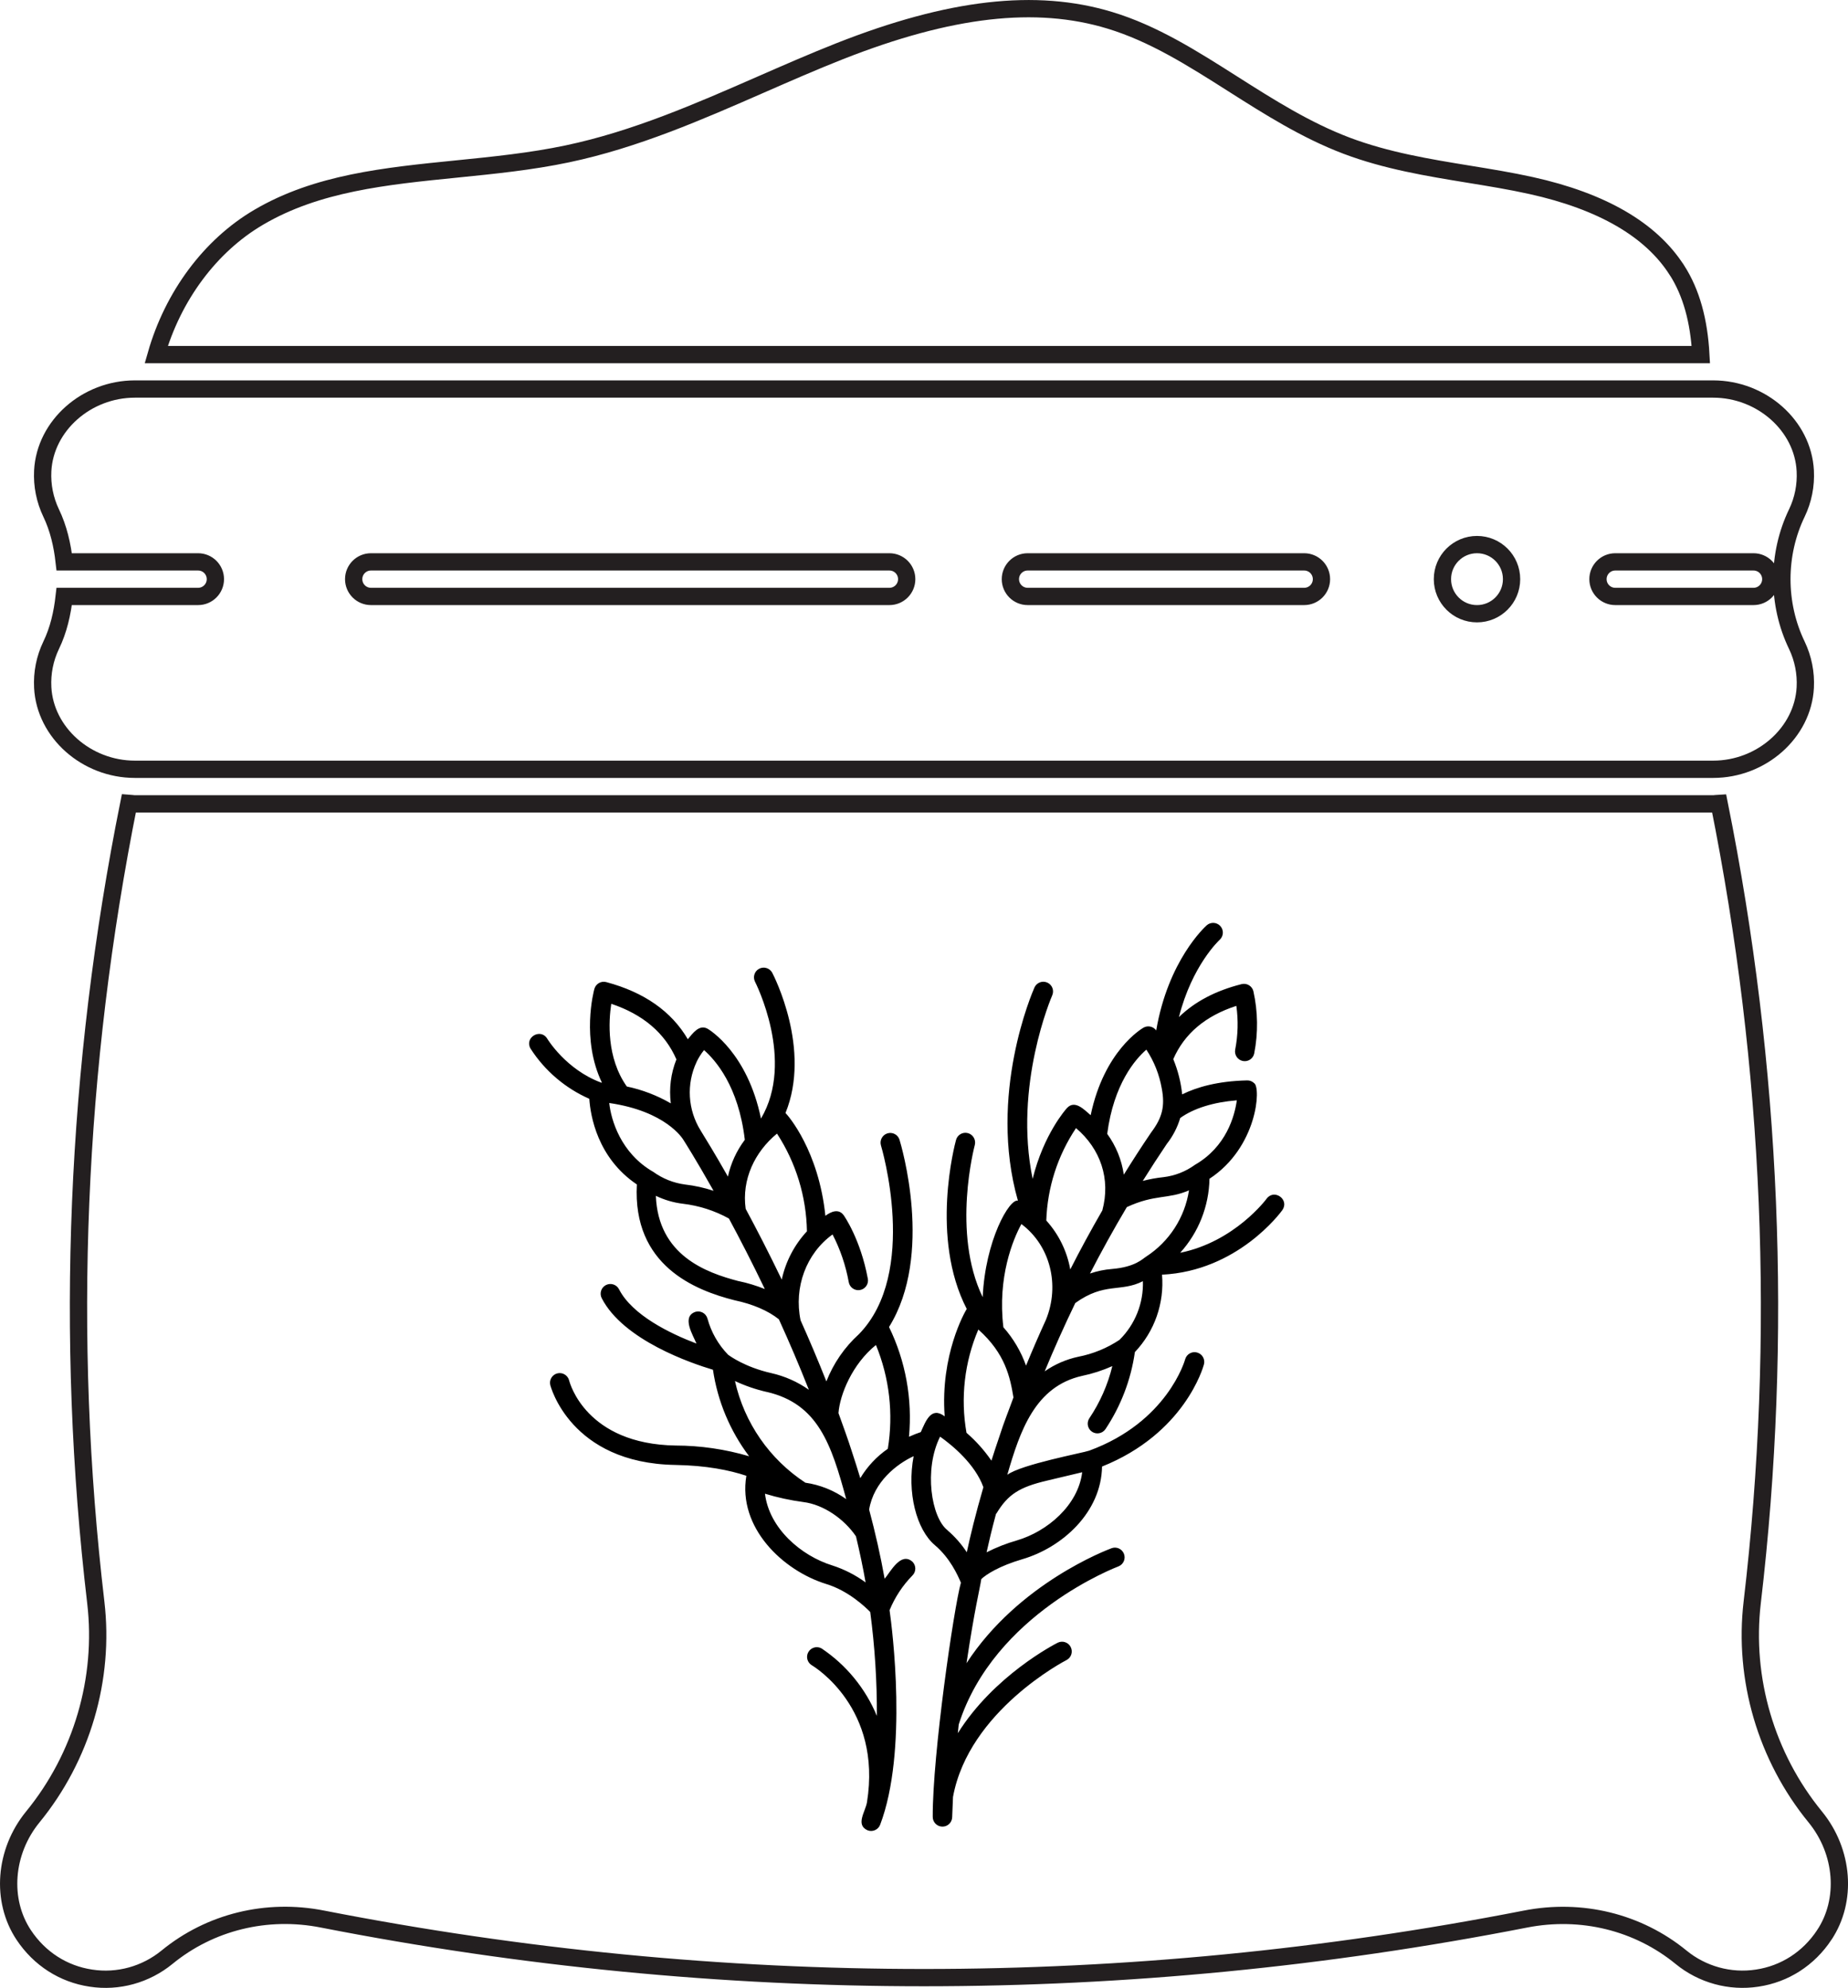
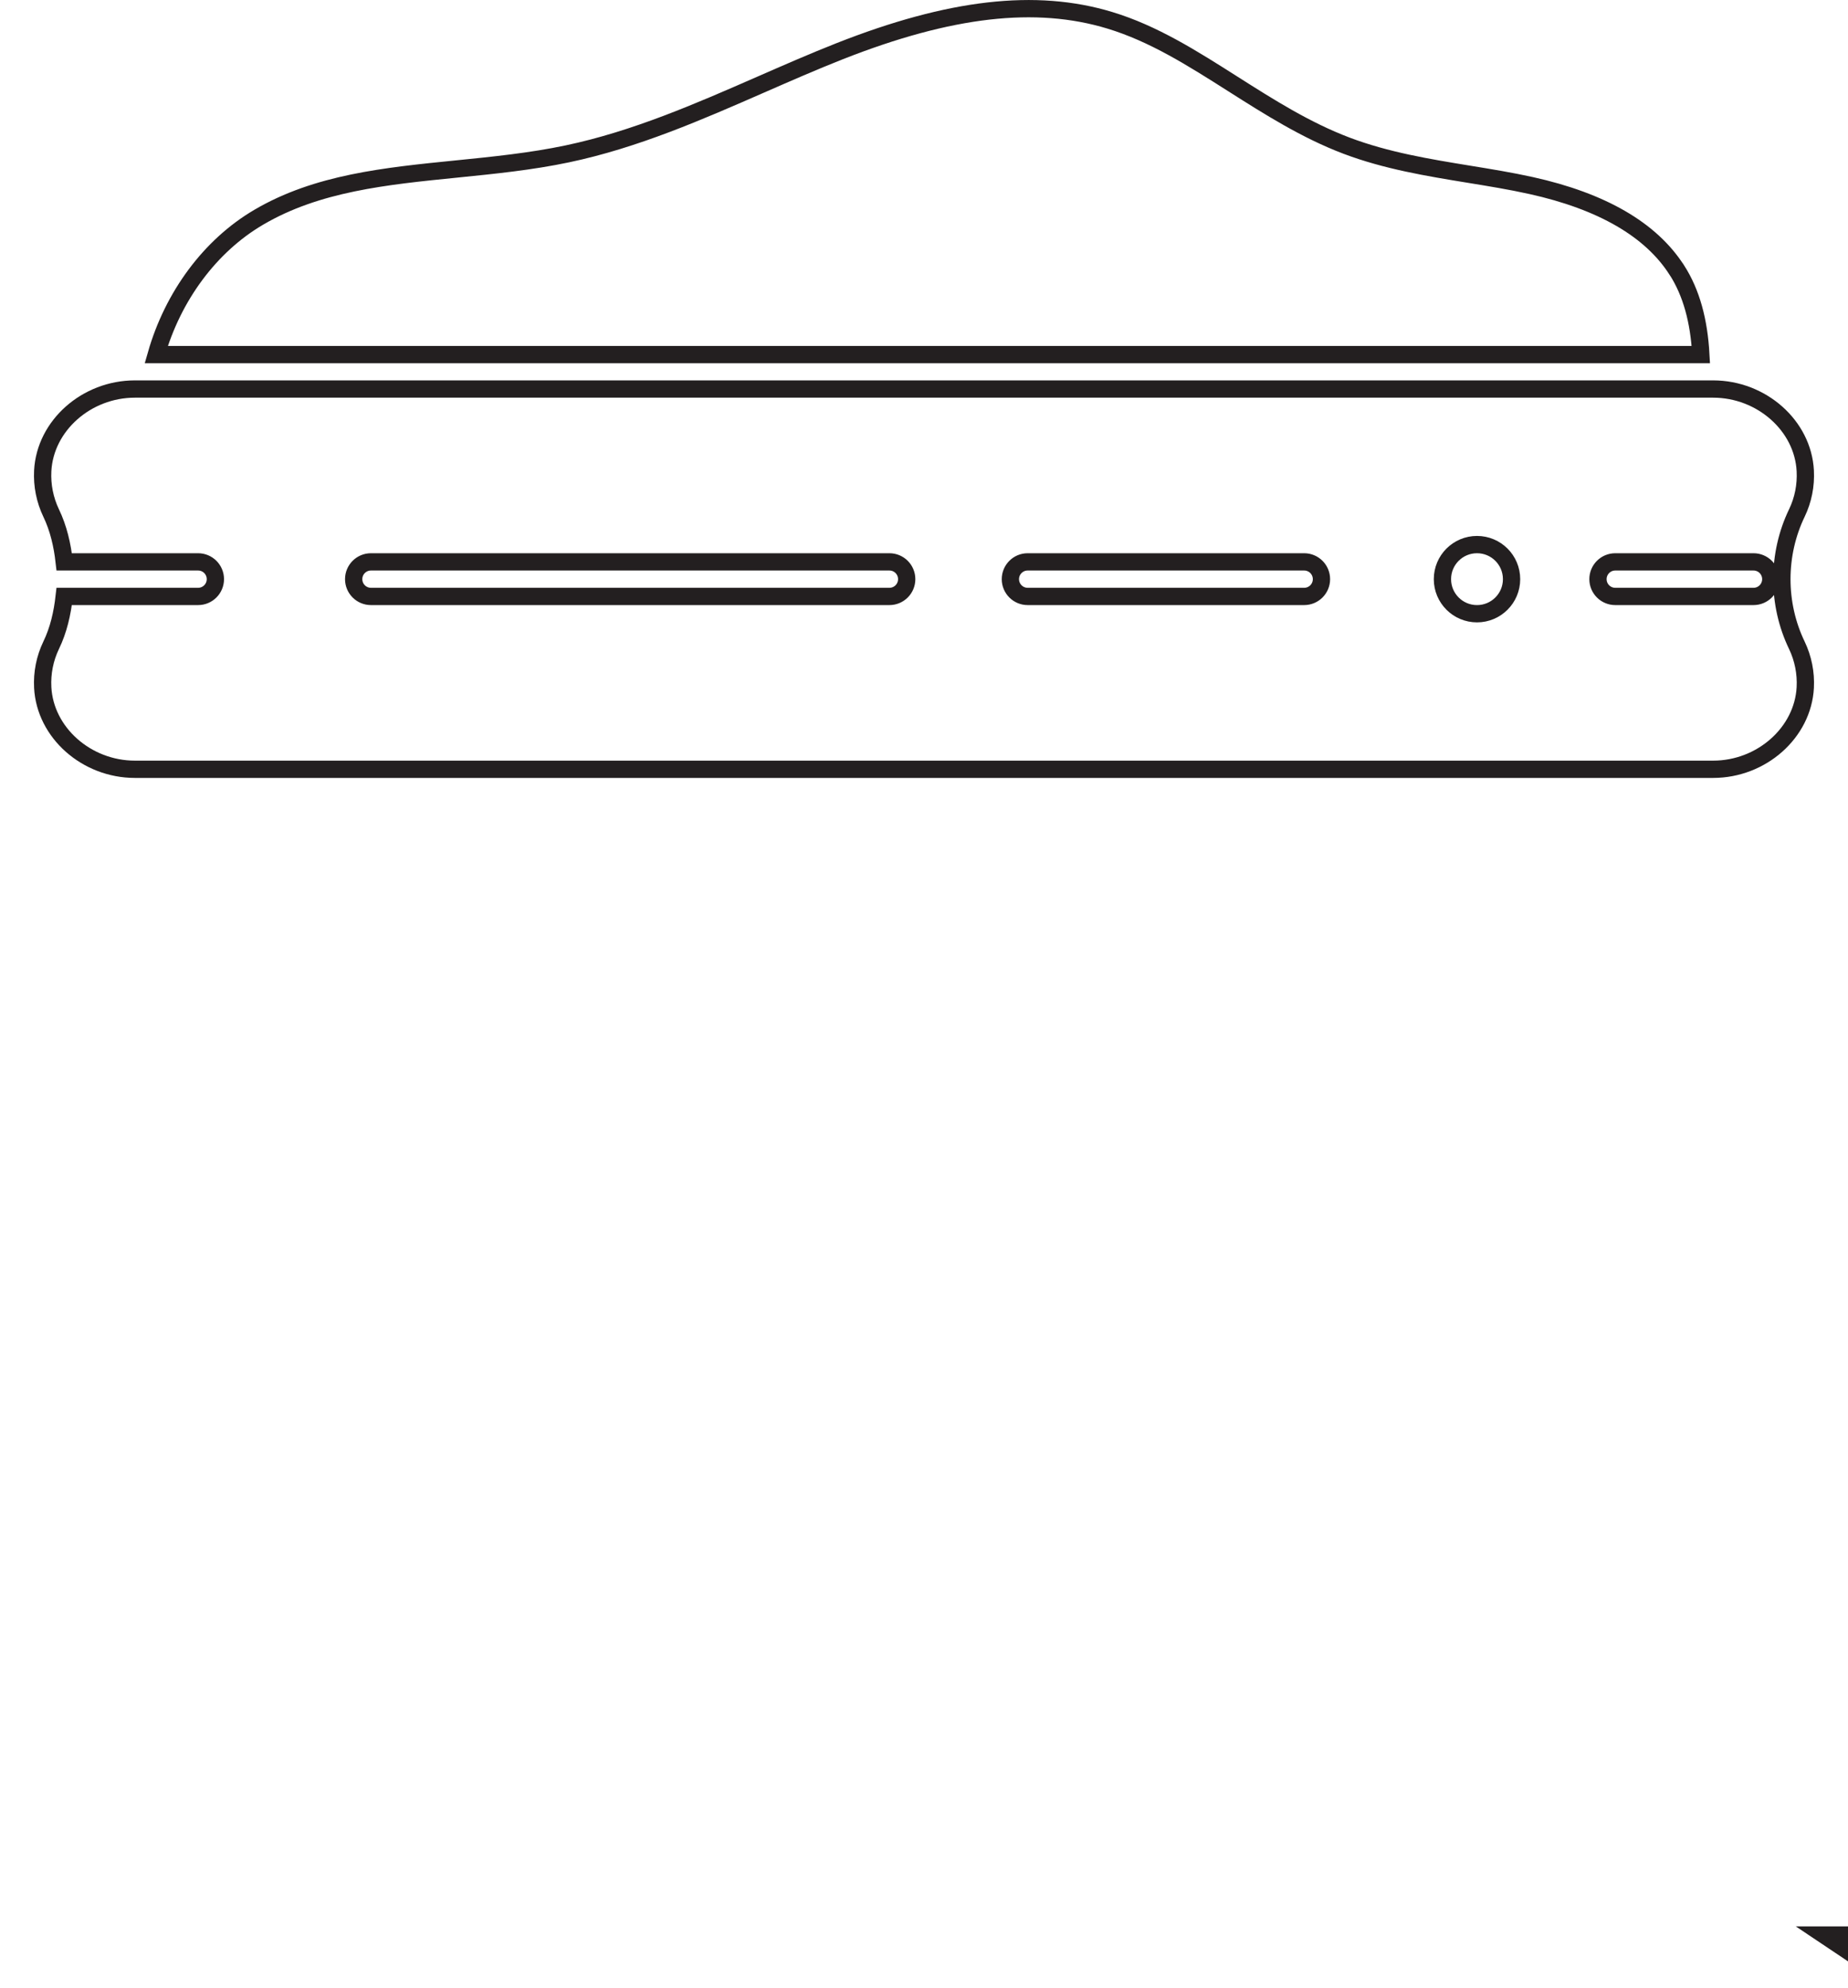
<svg xmlns="http://www.w3.org/2000/svg" id="Layer_2" data-name="Layer 2" viewBox="0 0 427.73 460.04">
  <defs>
    <style>
      .cls-1 {
        fill: none;
        stroke: #231f20;
        stroke-miterlimit: 10;
        stroke-width: 4px;
      }
    </style>
  </defs>
  <g id="Layer_1-2" data-name="Layer 1">
    <g>
-       <path class="cls-1" d="M422.23,447.81c-3.64,5.48-9.16,9.02-15.52,9.97-6.31.97-12.72-.82-17.62-4.83-9.95-8.14-23.07-11.38-36.04-8.83-92.35,18.06-186.01,18.06-278.37,0-12.93-2.57-26.08.67-36.03,8.83-4.91,4.01-11.3,5.81-17.62,4.83-6.36-.95-11.88-4.49-15.53-9.97-5.35-8.04-4.49-19.28,2.09-27.33,11.35-13.87,16.66-31.96,14.58-49.65-7.25-61.58-4.63-123.78,7.66-184.94.47.03.92.14,1.4.14h365.28c.48,0,.92-.11,1.39-.13,12.29,61.15,14.91,123.35,7.66,184.93-2.08,17.69,3.24,35.78,14.59,49.65,6.58,8.05,7.44,19.29,2.08,27.33Z" />
+       <path class="cls-1" d="M422.23,447.81h365.28c.48,0,.92-.11,1.39-.13,12.29,61.15,14.91,123.35,7.66,184.93-2.08,17.69,3.24,35.78,14.59,49.65,6.58,8.05,7.44,19.29,2.08,27.33Z" />
      <path class="cls-1" d="M388.12,62.52c-5.98-9.37-17.33-15.95-33.74-19.58-4.78-1.06-9.62-1.84-14.46-2.63-9.37-1.53-19.06-3.12-28.26-6.6-9.43-3.57-17.97-8.99-26.22-14.23-9.49-6.03-18.45-11.72-28.59-14.79-17.1-5.18-36.96-2.9-62.48,7.15-6.16,2.43-12.23,5.09-18.31,7.75-14.28,6.25-29.04,12.71-44.71,16.01-8.42,1.78-17.13,2.65-25.56,3.5-16.66,1.67-32.41,3.25-45.91,11.18-11.24,6.59-19.85,18.25-23.72,31.78h357.51c-.43-7.82-2.19-14.3-5.53-19.53h0Z" />
      <path class="cls-1" d="M45.86,138.03H14.86c-.44,3.9-1.3,7.75-3.03,11.32-1.45,3.02-2.12,6.38-1.94,9.76.55,10.43,10.12,18.92,21.34,18.92h365.28c11.22,0,20.78-8.49,21.33-18.92.18-3.38-.5-6.74-1.94-9.76-4.63-9.59-4.63-21.05,0-30.64,1.45-3.02,2.12-6.38,1.94-9.76-.54-10.44-10.11-18.92-21.33-18.92H31.22c-11.22,0-20.78,8.49-21.33,18.92-.18,3.38.5,6.74,1.94,9.76,1.72,3.58,2.59,7.42,3.03,11.32h30.99c2.21,0,4,1.79,4,4s-1.79,4-4,4h0ZM373.86,130.03h32c2.21,0,4,1.79,4,4s-1.79,4-4,4h-32c-2.21,0-4-1.79-4-4s1.79-4,4-4ZM341.86,126.03c4.42,0,8,3.58,8,8s-3.58,8-8,8-8-3.58-8-8,3.58-8,8-8ZM237.86,130.03h64c2.21,0,4,1.79,4,4s-1.79,4-4,4h-64c-2.21,0-4-1.79-4-4s1.79-4,4-4ZM85.86,130.03h120c2.21,0,4,1.79,4,4s-1.79,4-4,4h-120c-2.21,0-4-1.79-4-4s1.79-4,4-4Z" />
-       <path d="M296.81,280.03c1.69-2.42-1.87-4.99-3.64-2.63-.08.12-7.41,9.97-20.01,12.52,4.26-4.7,6.66-10.79,6.78-17.13,11.1-7.27,11.98-21.15,10.33-22.13-.43-.42-1.01-.65-1.61-.63-6.83.15-11.67,1.57-15.04,3.23-.29-2.8-.98-5.54-2.06-8.15,2.56-5.88,7.45-10.02,14.6-12.33.47,3.37.38,6.79-.27,10.13-.23,1.22.57,2.4,1.79,2.63,1.19.23,2.35-.53,2.61-1.72.94-4.78.87-9.7-.19-14.45-.31-1.2-1.53-1.92-2.73-1.62-6.03,1.52-10.87,4.08-14.5,7.63,3.03-11.96,9.31-17.78,9.43-17.89.92-.84.99-2.26.15-3.18-.82-.9-2.22-.99-3.14-.18-.41.36-8.94,8.12-11.7,24.34-.67-.94-1.94-1.22-2.94-.65-.4.23-9.1,5.33-12.23,20.26-1.47-1.24-3.62-3.61-5.46-1.68-.28.3-5.43,6.09-7.97,16.42-4.47-21.63,4.4-42.17,4.53-42.46.5-1.14,0-2.46-1.14-2.97-1.14-.5-2.46,0-2.97,1.14-.48,1.08-10.8,24.83-3.83,49.33-1.96-.52-7.56,9.2-8.15,22.34-7.22-14.91-1.89-34.98-1.83-35.21.32-1.2-.39-2.43-1.59-2.76-1.19-.32-2.42.38-2.75,1.57-.28,1.03-6.04,22.64,2.48,39.12-.42.64-6.16,10.64-5.11,24.85-3.21-2.42-4.43,1.28-5.53,3.65-.76.26-1.7.61-2.73,1.08.81-8.73-.78-17.51-4.62-25.4,10.41-16.74,2.79-42.15,2.42-43.36-.38-1.18-1.65-1.83-2.83-1.44-1.15.38-1.8,1.6-1.46,2.77.09.3,8.82,29.47-5.11,43.7-3.32,3.01-5.89,6.75-7.52,10.92-1.94-4.9-3.95-9.63-5.97-14.14-1.59-7.61,1.29-15.46,7.4-19.87,1.79,3.46,3.04,7.16,3.74,10.99.19,1.23,1.34,2.07,2.56,1.88,1.23-.19,2.07-1.34,1.88-2.56,0-.05-.02-.09-.03-.14-1.68-9.02-5.41-14.39-5.57-14.61-1.16-1.61-2.95-.85-4.24.13-1.55-15.06-8.58-23.14-9.23-23.8,6.01-14.74-2.65-31.65-3.09-32.49-.61-1.08-1.98-1.47-3.06-.86-1.04.58-1.44,1.87-.92,2.94.1.2,9.34,18.31,1.39,31.7-3.12-15.2-11.9-20.52-12.31-20.76-1.97-1.14-3.48,1.04-4.62,2.4-3.77-6.43-10.1-10.88-18.88-13.22-1.19-.32-2.42.39-2.75,1.58-.15.53-3.08,11.64,1.75,21.69-.07,0-.13-.02-.2-.02-8.12-3-12.42-10.09-12.46-10.16-1.54-2.51-5.33-.28-3.87,2.29,3.3,5.13,8.03,9.17,13.61,11.63.26,3.86,1.85,13.65,11.01,19.82-1.02,18.76,13.45,24.48,22.6,26.8,4.24.89,7.79,2.42,10.27,4.41,2.35,5.15,4.69,10.62,6.94,16.31-2.62-1.85-5.58-3.16-8.7-3.86-6.09-1.38-9.62-3.97-10.01-4.27-2.27-2.34-3.9-5.21-4.76-8.35-.33-1.2-1.57-1.9-2.76-1.57-3.35,1.12-.54,5.46.21,7.35-6.12-2.33-14.84-6.56-17.92-12.56-.57-1.11-1.92-1.54-3.03-.98-1.11.57-1.54,1.92-.98,3.03,5,9.75,20.83,15.1,25.75,16.57,1.07,7.27,3.95,14.15,8.37,20.02-5.53-1.63-11.26-2.47-17.02-2.48-20.73-.34-24.49-14.48-24.64-15.07-.31-1.2-1.53-1.93-2.73-1.63-1.18.3-1.91,1.48-1.64,2.67.04.18,4.61,18.12,28.94,18.52,7.17.12,12.54,1.2,16.45,2.51-2.01,11.96,8.41,21.96,18.57,25.07,5.07,1.56,8.99,5.31,10.1,6.45,1.06,7.97,1.58,16.01,1.54,24.05-2.64-6.35-7.08-11.78-12.79-15.61-1.08-.62-2.45-.24-3.07.84-.61,1.06-.25,2.41.79,3.04.67.4,16.28,9.92,12.78,31.72-.36,2.17-2.73,5.22.15,6.49,1.16.44,2.46-.14,2.9-1.3,6.43-16.93,2.8-45.22,2.18-49.65,1.23-2.99,3.02-5.71,5.28-8.02.89-.87.9-2.29.03-3.18,0,0,0,0,0,0-2.69-2.4-5.08,2.29-6.45,3.93-.96-5.35-2.17-10.7-3.59-16.01,1.06-6.39,6.35-10.53,10.3-12.36-1.59,8.37.63,16.98,4.93,20.61,3.51,2.98,5.27,6.92,6.01,8.67-1.64,5.82-6.57,39.84-6.52,54.13-.04,1.24.93,2.28,2.18,2.32s2.28-.93,2.32-2.18c.05-1.57.11-3.13.19-4.68,3.65-19.99,26.03-31.56,26.27-31.68,1.11-.57,1.54-1.92.97-3.03-.56-1.1-1.9-1.53-3-.99-.77.39-14.77,7.61-23.12,20.94.07-.68.14-1.35.21-2.02,8.16-25.69,36.67-36.47,36.96-36.58,1.16-.45,1.73-1.75,1.28-2.91-.44-1.13-1.69-1.71-2.83-1.31-1.04.39-21.59,8.12-33.61,26.62,1.88-12.61,3.07-17.13,3.42-19.46,1.07-1.04,4.12-3.03,9.49-4.6,9.28-2.72,18.28-10.86,18.46-21.45,19.07-7.63,23.39-22.93,23.57-23.59.35-1.19-.34-2.44-1.54-2.79-1.19-.35-2.44.34-2.79,1.54,0,.03-.02.06-.02.08-.04.14-4.08,14.45-22.18,21.08-1.32.49-15.72,3.18-18.97,5.59,2.94-10.13,6.41-20.45,17.31-22.89,2.41-.5,4.75-1.26,7-2.26-1.05,4.31-2.85,8.39-5.32,12.07-.69,1.03-.41,2.43.62,3.12,1.02.68,2.4.42,3.1-.59,3.58-5.37,5.91-11.46,6.82-17.85,4.56-4.8,6.84-11.32,6.28-17.91,17.48-.85,27.42-14.34,27.85-14.94h0ZM179.84,262.34c4.39,6.73,6.79,14.57,6.93,22.61-2.91,3.14-4.93,7-5.83,11.18-2.94-6.1-5.79-11.63-8.35-16.38-.95-6.77,2.09-13.17,7.25-17.41h0ZM161.21,245.78c.47-.98,1.06-1.91,1.74-2.76,2.58,2.24,8,8.33,9.44,20.76-1.9,2.52-3.24,5.43-3.91,8.51-3.24-5.7-4.9-8.34-6.32-10.67-2.97-4.78-3.33-10.74-.94-15.84h0ZM141.48,232.3c7.38,2.47,12.44,6.8,15.08,12.87-1.29,3.22-1.73,6.72-1.3,10.17-3.17-1.83-6.6-3.15-10.18-3.9-4.73-6.69-4.21-15.15-3.6-19.14h0ZM141.01,255.26c13.13,1.9,17.01,8.25,17.2,8.58.23.37,2.8,4.38,6.95,11.74-2.15-.71-4.36-1.2-6.61-1.46-2.65-.35-5.17-1.35-7.34-2.92-7.55-4.33-9.78-12.05-10.2-15.93ZM170.94,296.48c-7.5-1.96-18.6-5.95-19.14-19.74,1.97.95,4.08,1.57,6.24,1.83,3.74.44,7.37,1.6,10.67,3.42,2.55,4.73,5.39,10.24,8.31,16.32-1.97-.79-4-1.41-6.08-1.84ZM177.52,322.13c11.78,2.75,14.88,12.02,18.34,24.8-2.8-2-6.05-3.31-9.45-3.8-8.29-5.42-14.14-13.87-16.3-23.53,2.37,1.11,4.85,1.96,7.41,2.54ZM177.07,345.68c2.88.88,5.83,1.52,8.82,1.92,4.79.58,9.55,4,12.23,7.94.85,3.55,1.6,7.1,2.23,10.67-2.34-1.71-4.94-3.04-7.7-3.93-7.28-2.25-14.62-8.62-15.59-16.59ZM199.12,342.08c-.62-2.06-1.27-4.1-1.94-6.13-.95-3-2.06-5.99-3.11-8.93.32-4.3,3.21-11.36,8.67-15.76,3.12,7.6,4.08,15.91,2.75,24.02-2.59,1.79-4.76,4.11-6.38,6.81h0ZM265.28,290.81c-.79.48-2.49,2.41-7.9,2.86-1.73.13-3.44.49-5.09,1.05,2.58-5,5.41-10.14,8.52-15.37,6.57-3.04,9.51-1.75,14.39-3.88-.97,6.3-4.58,11.88-9.92,15.34ZM276.57,269.57c-2.15,1.56-4.66,2.54-7.29,2.85-1.61.17-3.21.46-4.78.87,1.77-2.83,3.63-5.69,5.56-8.56,1.41-1.79,2.46-3.82,3.11-6,3.12-2.24,7.68-3.66,13.1-4.09-.51,3.67-2.44,10.75-9.7,14.93h0ZM265.33,242.91c1.8,2.72,3.01,5.79,3.57,9,.77,4.09.12,6.75-2.47,10.18-2.22,3.26-4.32,6.53-6.32,9.75-.49-3.41-1.81-6.65-3.84-9.44,1.51-11.53,6.48-17.25,9.06-19.49h0ZM249.05,261.07c5.67,4.81,8.06,11.76,6.09,19.05-2.68,4.64-5.15,9.19-7.42,13.66-.75-4.22-2.67-8.14-5.55-11.32.25-7.63,2.63-15.04,6.88-21.39h0ZM236.41,283.27c6.7,5.02,8.95,14.16,5.68,22.15-1.67,3.65-3.2,7.19-4.61,10.62-1.16-3.27-2.94-6.29-5.24-8.88-1.4-11.56,2.22-20.35,4.17-23.89ZM226.44,307.68c6.26,5.57,7.36,11.08,8.13,15.72-1.1,3.05-2.23,5.79-3.17,8.78-.69,2.02-1.34,3.97-1.93,5.85-1.64-2.39-3.58-4.56-5.77-6.45-1.42-8.06-.47-16.36,2.74-23.9ZM219.31,354.13c-3.76-2.92-5.52-14.06-1.72-21.66,2.87,2.04,8.09,6.35,10.02,11.7-1.82,6.26-3.05,11.37-3.84,15.06-1.24-1.9-2.75-3.61-4.47-5.09h0ZM230.67,350.19c2.64-4.35,5.26-6.04,11.66-7.54,3.38-.79,6.21-1.47,8.15-1.94-.95,7.67-8.1,13.72-15.13,15.78-2.41.69-4.75,1.61-7,2.75.53-2.42,1.24-5.4,2.17-8.86.05-.06.09-.12.13-.18h0ZM259.15,310.05c-2.91,1.94-6.18,3.28-9.61,3.94-2.78.6-5.41,1.74-7.74,3.37,2.08-5.03,4.43-10.32,7.08-15.81,6.81-4.89,10.46-2.42,15.65-5.05.16,5.07-1.79,9.97-5.39,13.55h0Z" />
    </g>
  </g>
</svg>